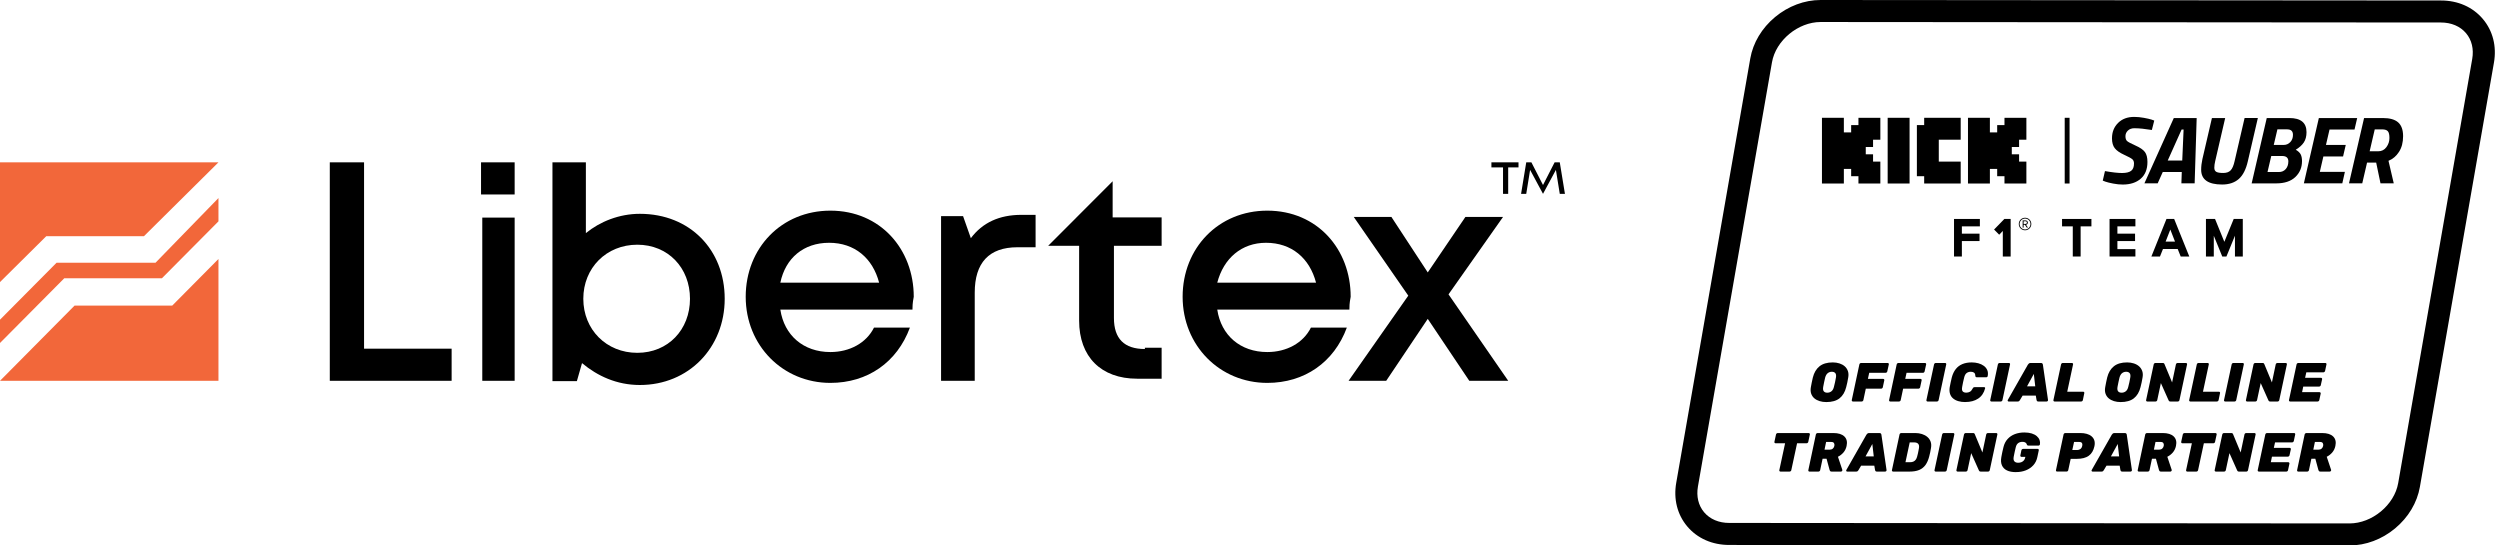
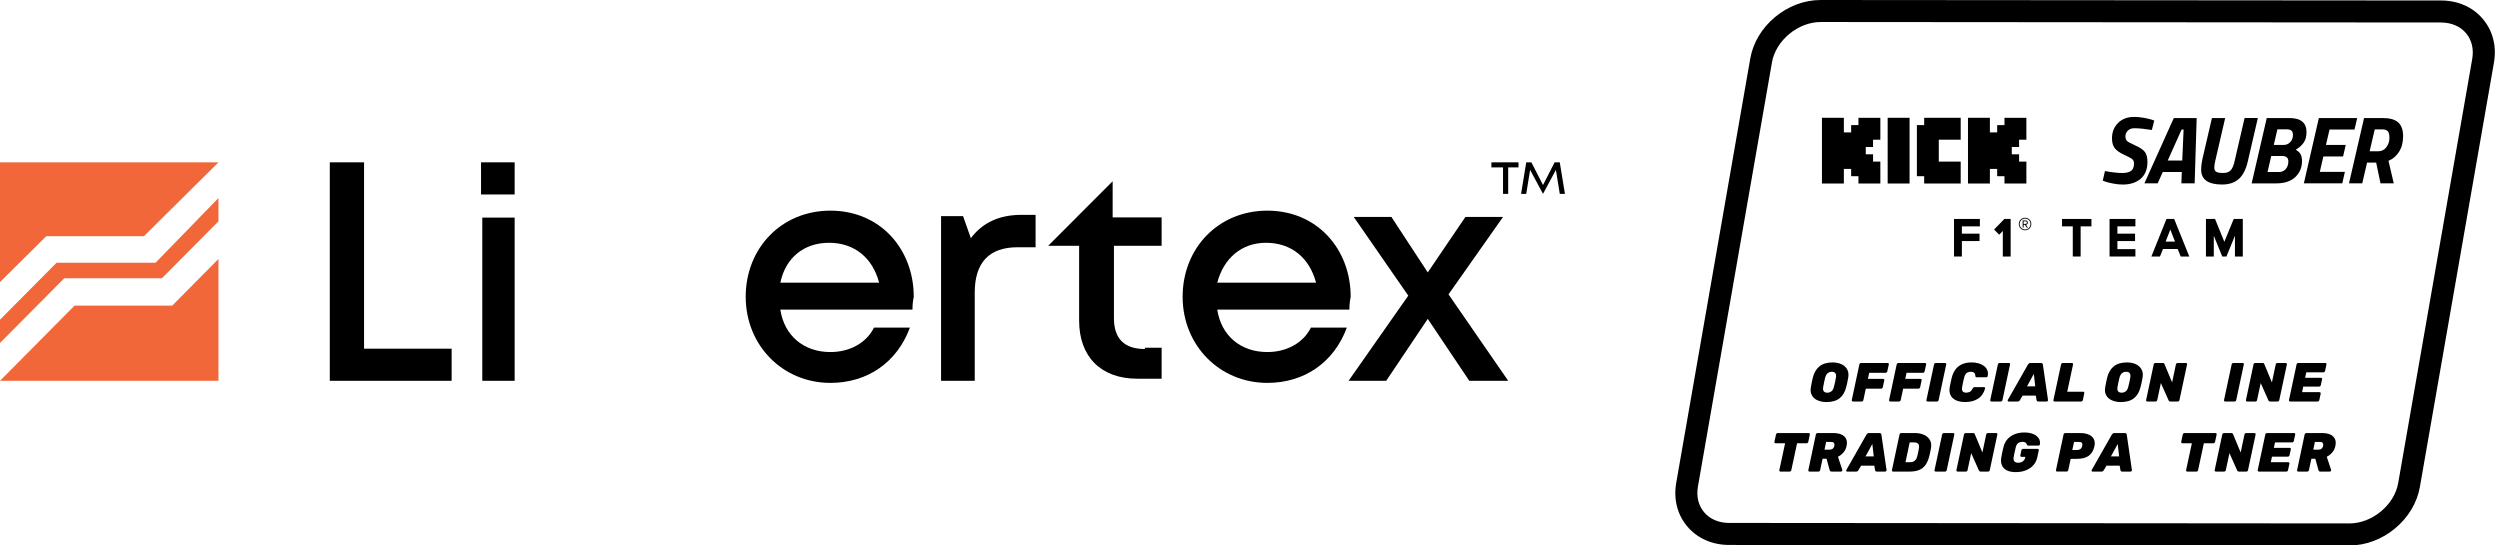
<svg xmlns="http://www.w3.org/2000/svg" width="385" height="84" viewBox="0 0 385 84" fill="none">
  <path d="M50.788 58.643V25H56.065V53.696H69.55V58.643H50.788Z" fill="black" />
  <path d="M79.256 58.643H74.272V33.51H79.256V58.643ZM79.256 29.948H74.08V25H79.256V29.948Z" fill="black" />
-   <path d="M106.259 46.01C106.259 41.253 102.894 37.685 98.143 37.685C93.392 37.685 89.829 41.253 89.829 46.01C89.829 50.767 93.392 54.335 98.143 54.335C102.894 54.335 106.259 50.767 106.259 46.01ZM111.604 46.01C111.604 53.542 106.061 59.29 98.539 59.29C94.976 59.29 92.007 57.903 89.631 55.92L88.839 58.695H85.078V25H90.225V35.901C92.403 34.118 95.372 32.928 98.539 32.928C106.259 32.928 111.604 38.478 111.604 46.01Z" fill="black" />
  <path d="M120.173 43.526H135.384C134.396 39.764 131.631 37.389 127.68 37.389C123.729 37.389 120.963 39.764 120.173 43.526ZM140.52 47.683H120.173C120.765 51.642 123.729 54.215 127.877 54.215C130.841 54.215 133.409 52.83 134.594 50.454H140.125C138.15 55.799 133.606 58.966 127.877 58.966C120.568 58.966 114.839 53.225 114.839 45.703C114.839 38.181 120.37 32.44 127.877 32.44C135.582 32.44 140.718 38.379 140.718 45.703C140.521 46.693 140.52 47.287 140.52 47.683Z" fill="black" />
  <path d="M156.689 38.078C152.302 38.078 150.109 40.474 150.109 45.066V58.643H144.924V33.287H148.314L149.51 36.681C151.305 34.285 153.897 33.087 157.287 33.087H159.481V38.078H156.689Z" fill="black" />
  <path d="M176.31 53.748C173.134 53.748 171.546 52.158 171.546 48.978V37.849H178.89V33.476H171.347V27.912L161.422 37.849H166.186V49.376C166.186 54.941 169.561 58.32 175.119 58.32H178.89V53.55H176.31V53.748Z" fill="black" />
  <path d="M187.459 43.526H202.67C201.683 39.764 198.917 37.389 194.966 37.389C191.212 37.389 188.447 39.764 187.459 43.526ZM207.807 47.683H187.459C188.052 51.642 191.015 54.215 195.163 54.215C198.127 54.215 200.695 52.83 201.88 50.454H207.412C205.436 55.799 200.892 58.966 195.163 58.966C187.854 58.966 182.125 53.225 182.125 45.703C182.125 38.181 187.656 32.44 195.163 32.44C202.868 32.44 208.004 38.379 208.004 45.703C207.807 46.693 207.807 47.287 207.807 47.683Z" fill="black" />
  <path d="M213.477 58.643H207.681L216.875 45.53L208.48 33.411H214.277L219.874 41.954L225.67 33.411H231.467L223.072 45.332L232.266 58.643H226.27L219.874 49.106L213.477 58.643Z" fill="black" />
  <path d="M237.623 29.852L235.637 26.165L235.041 29.852H234.246L235.041 25H235.835L237.623 28.494L239.411 25H240.205L241 29.852H240.205L239.609 26.165L237.623 29.852ZM234.048 25.776H232.26V29.852H231.465V25.776H229.678V25H233.849V25.776H234.048Z" fill="black" />
  <path d="M33.643 30.499V34.087L24.935 42.855H9.895L0 52.82V49.233L8.708 40.464H23.946L33.643 30.499Z" fill="#F2673A" />
  <path d="M26.519 47.067H11.478L0 58.644H33.643V39.881L26.519 47.067Z" fill="#F2673A" />
  <path d="M7.124 36.377H22.165L33.643 25H0V43.439L7.124 36.377Z" fill="#F2673A" />
  <path d="M368.846 81.373C366.812 83.065 364.324 83.998 361.841 84L266.324 83.924C263.697 83.929 261.393 82.914 259.835 81.066C258.303 79.248 257.701 76.864 258.14 74.35L269.541 9.017C269.964 6.59 271.321 4.322 273.36 2.627C275.395 0.935 277.885 0 280.371 0L375.888 0.076C378.51 0.068 380.812 1.083 382.37 2.934C383.902 4.754 384.506 7.138 384.067 9.65L372.663 74.983C372.241 77.407 370.884 79.678 368.844 81.373H368.846ZM261.48 74.933C261.218 76.439 261.553 77.842 262.427 78.88C263.328 79.95 264.707 80.537 266.314 80.532L361.834 80.608C365.306 80.603 368.736 77.761 369.321 74.398L380.724 9.064C380.986 7.558 380.651 6.156 379.776 5.118C378.876 4.048 377.498 3.463 375.895 3.465L280.376 3.39C276.901 3.392 273.469 6.236 272.884 9.598L261.48 74.933Z" fill="black" />
  <path d="M274.192 72.623C274.135 72.623 274.088 72.601 274.052 72.559C274.015 72.516 274.003 72.464 274.015 72.403L274.905 68.265H273.446C273.384 68.265 273.335 68.244 273.297 68.201C273.259 68.159 273.247 68.107 273.259 68.046L273.505 66.91C273.517 66.849 273.55 66.797 273.602 66.754C273.656 66.712 273.71 66.691 273.767 66.691H278.533C278.594 66.691 278.644 66.712 278.681 66.754C278.719 66.797 278.731 66.849 278.719 66.91L278.474 68.046C278.462 68.107 278.431 68.161 278.379 68.201C278.327 68.244 278.271 68.265 278.209 68.265H276.75L275.861 72.403C275.849 72.464 275.818 72.516 275.766 72.559C275.714 72.601 275.658 72.623 275.596 72.623H274.189H274.192Z" fill="black" />
  <path d="M278.651 72.623C278.594 72.623 278.549 72.601 278.516 72.559C278.483 72.516 278.471 72.464 278.483 72.403L279.644 66.908C279.656 66.847 279.689 66.794 279.746 66.752C279.802 66.71 279.859 66.688 279.916 66.688H282.333C283.102 66.688 283.669 66.863 284.032 67.215C284.396 67.564 284.512 68.055 284.375 68.68C284.29 69.077 284.127 69.412 283.886 69.689C283.645 69.965 283.364 70.184 283.043 70.342L283.714 72.344C283.719 72.361 283.723 72.377 283.726 72.391C283.728 72.405 283.726 72.422 283.721 72.438C283.709 72.49 283.683 72.533 283.641 72.571C283.598 72.608 283.551 72.625 283.501 72.625H282.069C281.96 72.625 281.887 72.599 281.844 72.545C281.802 72.49 281.776 72.441 281.764 72.396L281.29 70.649H280.678L280.305 72.405C280.293 72.467 280.26 72.519 280.208 72.561C280.154 72.604 280.098 72.625 280.034 72.625H278.651V72.623ZM280.973 69.247H281.778C281.976 69.247 282.135 69.193 282.257 69.082C282.378 68.971 282.456 68.834 282.491 68.671C282.524 68.501 282.508 68.357 282.437 68.239C282.366 68.121 282.229 68.062 282.026 68.062H281.221L280.976 69.249L280.973 69.247Z" fill="black" />
  <path d="M284.465 72.623C284.404 72.623 284.356 72.597 284.328 72.542C284.3 72.488 284.302 72.434 284.337 72.377L287.425 66.95C287.458 66.889 287.51 66.83 287.578 66.773C287.647 66.717 287.734 66.688 287.84 66.688H289.434C289.54 66.688 289.618 66.717 289.663 66.773C289.708 66.83 289.733 66.889 289.738 66.95L290.527 72.377C290.538 72.45 290.52 72.509 290.472 72.554C290.425 72.599 290.368 72.623 290.307 72.623H289.035C288.938 72.623 288.872 72.599 288.836 72.554C288.799 72.509 288.775 72.464 288.763 72.419L288.645 71.716H286.611L286.186 72.429C286.162 72.474 286.124 72.519 286.072 72.561C286.018 72.604 285.945 72.625 285.848 72.625H284.467L284.465 72.623ZM287.295 70.281H288.558L288.338 68.374L287.295 70.281Z" fill="black" />
  <path d="M291.544 72.623C291.482 72.623 291.433 72.601 291.395 72.559C291.357 72.516 291.345 72.464 291.357 72.403L292.528 66.908C292.54 66.847 292.573 66.794 292.625 66.752C292.679 66.71 292.736 66.688 292.799 66.688H294.962C295.323 66.688 295.665 66.74 295.984 66.842C296.302 66.943 296.579 67.092 296.81 67.288C297.041 67.484 297.209 67.725 297.315 68.013C297.421 68.3 297.438 68.633 297.369 69.013C297.329 69.257 297.291 69.471 297.251 69.658C297.211 69.844 297.162 70.057 297.098 70.293C296.963 70.824 296.77 71.263 296.522 71.608C296.274 71.952 295.951 72.207 295.552 72.375C295.153 72.542 294.657 72.625 294.065 72.625H291.546L291.544 72.623ZM293.444 71.18H294.164C294.35 71.18 294.515 71.15 294.659 71.086C294.803 71.025 294.926 70.925 295.023 70.793C295.122 70.661 295.198 70.489 295.247 70.281C295.292 70.118 295.33 69.969 295.358 69.84C295.387 69.71 295.412 69.58 295.438 69.45C295.464 69.32 295.49 69.176 295.519 69.018C295.571 68.707 295.528 68.482 295.396 68.341C295.264 68.199 295.056 68.128 294.773 68.128H294.095L293.441 71.18H293.444Z" fill="black" />
  <path d="M298.092 72.623C298.035 72.623 297.988 72.601 297.952 72.559C297.915 72.516 297.903 72.464 297.915 72.403L299.092 66.908C299.104 66.847 299.135 66.794 299.187 66.752C299.239 66.71 299.293 66.688 299.357 66.688H300.79C300.851 66.688 300.901 66.71 300.934 66.752C300.967 66.794 300.978 66.847 300.967 66.908L299.796 72.403C299.784 72.464 299.753 72.516 299.704 72.559C299.652 72.601 299.595 72.623 299.534 72.623H298.092Z" fill="black" />
  <path d="M301.474 72.623C301.413 72.623 301.363 72.601 301.325 72.559C301.288 72.516 301.276 72.464 301.288 72.403L302.458 66.908C302.47 66.847 302.503 66.794 302.555 66.752C302.607 66.71 302.664 66.688 302.72 66.688H303.849C303.95 66.688 304.019 66.712 304.056 66.757C304.094 66.802 304.115 66.839 304.12 66.868L305.291 69.684L305.876 66.91C305.888 66.849 305.919 66.797 305.968 66.754C306.018 66.712 306.077 66.691 306.138 66.691H307.418C307.479 66.691 307.529 66.712 307.562 66.754C307.595 66.797 307.607 66.849 307.595 66.91L306.424 72.405C306.412 72.467 306.382 72.519 306.33 72.561C306.278 72.604 306.221 72.625 306.16 72.625H305.041C304.932 72.625 304.861 72.601 304.824 72.552C304.786 72.504 304.762 72.469 304.75 72.445L303.563 69.783L303.004 72.403C302.992 72.464 302.961 72.516 302.912 72.559C302.86 72.601 302.803 72.623 302.742 72.623H301.469H301.474Z" fill="black" />
  <path d="M310.463 72.707C309.903 72.707 309.441 72.623 309.077 72.448C308.714 72.276 308.454 72.016 308.3 71.671C308.147 71.327 308.116 70.899 308.206 70.392C308.246 70.153 308.296 69.898 308.355 69.625C308.414 69.351 308.475 69.091 308.536 68.848C308.655 68.357 308.865 67.944 309.169 67.611C309.471 67.278 309.844 67.026 310.283 66.856C310.725 66.686 311.216 66.601 311.759 66.601C312.193 66.601 312.571 66.653 312.892 66.754C313.21 66.856 313.47 66.995 313.671 67.17C313.871 67.344 314.01 67.54 314.091 67.76C314.169 67.977 314.19 68.201 314.15 68.435C314.138 68.487 314.112 68.529 314.069 68.567C314.027 68.605 313.98 68.621 313.93 68.621H312.37C312.309 68.621 312.261 68.612 312.231 68.591C312.2 68.57 312.176 68.544 312.16 68.511C312.148 68.454 312.12 68.39 312.075 68.315C312.03 68.242 311.959 68.178 311.862 68.124C311.766 68.069 311.631 68.043 311.456 68.043C311.19 68.043 310.968 68.112 310.791 68.246C310.614 68.381 310.489 68.598 310.423 68.891C310.366 69.129 310.312 69.367 310.257 69.611C310.203 69.854 310.153 70.099 310.109 70.347C310.052 70.67 310.087 70.902 310.215 71.046C310.342 71.19 310.536 71.263 310.795 71.263C310.977 71.263 311.14 71.235 311.286 71.178C311.433 71.121 311.56 71.032 311.669 70.911C311.777 70.791 311.851 70.633 311.888 70.442L311.905 70.356H311.303C311.242 70.356 311.194 70.333 311.164 70.288C311.133 70.243 311.124 70.191 311.133 70.135L311.294 69.346C311.305 69.285 311.336 69.233 311.39 69.19C311.445 69.148 311.501 69.127 311.565 69.127H313.796C313.857 69.127 313.907 69.148 313.94 69.19C313.973 69.233 313.984 69.285 313.973 69.346L313.753 70.38C313.652 70.878 313.444 71.298 313.135 71.643C312.823 71.988 312.438 72.25 311.98 72.431C311.522 72.613 311.017 72.703 310.463 72.703V72.707Z" fill="black" />
  <path d="M316.805 72.623C316.744 72.623 316.694 72.601 316.656 72.559C316.619 72.516 316.607 72.464 316.619 72.403L317.789 66.908C317.801 66.846 317.834 66.794 317.886 66.752C317.938 66.71 317.997 66.688 318.061 66.688H320.384C320.735 66.688 321.056 66.728 321.351 66.811C321.646 66.894 321.894 67.019 322.097 67.189C322.3 67.359 322.444 67.569 322.525 67.821C322.607 68.074 322.614 68.369 322.546 68.706C322.399 69.384 322.104 69.882 321.661 70.194C321.217 70.507 320.608 70.663 319.834 70.663H318.885L318.512 72.401C318.5 72.462 318.469 72.514 318.417 72.556C318.368 72.599 318.309 72.62 318.247 72.62H316.805V72.623ZM319.137 69.299H319.926C320.084 69.299 320.233 69.249 320.374 69.15C320.516 69.051 320.608 68.898 320.655 68.688C320.683 68.581 320.69 68.478 320.676 68.383C320.662 68.286 320.62 68.208 320.549 68.149C320.478 68.09 320.362 68.06 320.204 68.06H319.406L319.135 69.299H319.137Z" fill="black" />
  <path d="M322.251 72.623C322.19 72.623 322.142 72.597 322.114 72.542C322.086 72.488 322.088 72.434 322.124 72.377L325.211 66.95C325.244 66.889 325.296 66.83 325.364 66.773C325.433 66.717 325.52 66.688 325.627 66.688H327.22C327.328 66.688 327.404 66.717 327.449 66.773C327.494 66.83 327.52 66.889 327.524 66.95L328.313 72.377C328.325 72.45 328.306 72.509 328.258 72.554C328.211 72.599 328.155 72.623 328.093 72.623H326.821C326.724 72.623 326.658 72.599 326.623 72.554C326.585 72.509 326.561 72.464 326.549 72.419L326.431 71.716H324.397L323.972 72.429C323.948 72.474 323.91 72.519 323.856 72.561C323.802 72.604 323.729 72.625 323.632 72.625H322.249L322.251 72.623ZM325.084 70.281H326.346L326.127 68.374L325.084 70.281Z" fill="black" />
-   <path d="M329.375 72.623C329.318 72.623 329.273 72.601 329.238 72.559C329.203 72.516 329.193 72.464 329.205 72.403L330.366 66.908C330.378 66.847 330.411 66.794 330.468 66.752C330.525 66.71 330.581 66.688 330.638 66.688H333.055C333.824 66.688 334.391 66.863 334.755 67.215C335.118 67.564 335.234 68.055 335.099 68.68C335.014 69.077 334.851 69.412 334.611 69.689C334.37 69.965 334.089 70.184 333.768 70.342L334.438 72.344C334.443 72.361 334.448 72.377 334.45 72.391C334.452 72.405 334.45 72.422 334.445 72.438C334.433 72.49 334.408 72.533 334.365 72.571C334.323 72.608 334.275 72.625 334.226 72.625H332.793C332.684 72.625 332.611 72.599 332.569 72.545C332.526 72.49 332.5 72.441 332.488 72.396L332.014 70.649H331.403L331.03 72.405C331.018 72.467 330.985 72.519 330.933 72.561C330.879 72.604 330.822 72.625 330.758 72.625H329.377L329.375 72.623ZM331.698 69.247H332.503C332.701 69.247 332.859 69.193 332.982 69.082C333.102 68.971 333.18 68.834 333.215 68.671C333.249 68.501 333.232 68.357 333.161 68.239C333.09 68.121 332.953 68.062 332.75 68.062H331.946L331.7 69.249L331.698 69.247Z" fill="black" />
  <path d="M336.836 72.623C336.78 72.623 336.733 72.601 336.697 72.559C336.659 72.516 336.648 72.464 336.659 72.403L337.549 68.265H336.091C336.029 68.265 335.98 68.244 335.942 68.201C335.904 68.159 335.892 68.107 335.904 68.046L336.15 66.91C336.161 66.849 336.194 66.797 336.246 66.754C336.298 66.712 336.355 66.691 336.412 66.691H341.177C341.239 66.691 341.288 66.712 341.326 66.754C341.364 66.797 341.376 66.849 341.364 66.91L341.118 68.046C341.107 68.107 341.076 68.161 341.024 68.201C340.972 68.244 340.915 68.265 340.854 68.265H339.395L338.505 72.403C338.493 72.464 338.463 72.516 338.411 72.559C338.361 72.601 338.302 72.623 338.241 72.623H336.834H336.836Z" fill="black" />
  <path d="M341.246 72.623C341.184 72.623 341.135 72.601 341.097 72.559C341.059 72.516 341.047 72.464 341.059 72.403L342.23 66.908C342.242 66.846 342.275 66.794 342.327 66.752C342.379 66.71 342.435 66.688 342.492 66.688H343.62C343.722 66.688 343.79 66.712 343.828 66.757C343.866 66.802 343.887 66.839 343.892 66.868L345.062 69.684L345.648 66.91C345.66 66.849 345.69 66.797 345.74 66.754C345.789 66.712 345.848 66.691 345.91 66.691H347.189C347.251 66.691 347.3 66.712 347.333 66.754C347.366 66.797 347.378 66.849 347.366 66.91L346.195 72.405C346.184 72.467 346.153 72.519 346.101 72.561C346.049 72.604 345.992 72.625 345.931 72.625H344.812C344.704 72.625 344.633 72.601 344.595 72.552C344.557 72.504 344.534 72.469 344.522 72.445L343.335 69.783L342.775 72.403C342.763 72.464 342.733 72.516 342.683 72.559C342.631 72.601 342.575 72.623 342.513 72.623H341.241H341.246Z" fill="black" />
  <path d="M347.873 72.623C347.812 72.623 347.763 72.601 347.725 72.559C347.687 72.516 347.675 72.464 347.687 72.403L348.858 66.908C348.87 66.846 348.903 66.794 348.955 66.752C349.007 66.71 349.066 66.688 349.129 66.688H353.284C353.345 66.688 353.395 66.71 353.428 66.752C353.461 66.794 353.473 66.846 353.461 66.908L353.248 67.909C353.236 67.965 353.203 68.017 353.152 68.062C353.097 68.107 353.041 68.13 352.977 68.13H350.357L350.17 68.971H352.604C352.665 68.971 352.715 68.992 352.753 69.035C352.79 69.077 352.802 69.129 352.79 69.19L352.587 70.106C352.576 70.168 352.543 70.219 352.491 70.262C352.436 70.305 352.38 70.326 352.316 70.326H349.882L349.705 71.183H352.394C352.455 71.183 352.505 71.206 352.538 71.251C352.571 71.296 352.583 71.35 352.571 71.412L352.358 72.403C352.347 72.464 352.316 72.516 352.266 72.559C352.214 72.601 352.158 72.623 352.096 72.623H347.873Z" fill="black" />
  <path d="M353.924 72.623C353.867 72.623 353.822 72.601 353.787 72.559C353.751 72.516 353.742 72.464 353.754 72.403L354.915 66.908C354.927 66.847 354.96 66.794 355.017 66.752C355.073 66.71 355.13 66.688 355.187 66.688H357.604C358.373 66.688 358.94 66.863 359.303 67.215C359.667 67.564 359.783 68.055 359.648 68.68C359.563 69.077 359.4 69.412 359.159 69.689C358.919 69.965 358.638 70.184 358.317 70.342L358.987 72.344C358.992 72.361 358.996 72.377 358.999 72.391C359.001 72.405 358.999 72.422 358.994 72.438C358.982 72.49 358.956 72.533 358.914 72.571C358.871 72.608 358.824 72.625 358.775 72.625H357.342C357.233 72.625 357.16 72.599 357.118 72.545C357.075 72.49 357.049 72.441 357.037 72.396L356.563 70.649H355.951L355.578 72.405C355.567 72.467 355.534 72.519 355.482 72.561C355.427 72.604 355.371 72.625 355.307 72.625H353.926L353.924 72.623ZM356.247 69.247H357.051C357.25 69.247 357.408 69.193 357.531 69.082C357.651 68.971 357.729 68.834 357.764 68.671C357.797 68.501 357.781 68.357 357.71 68.239C357.639 68.121 357.502 68.062 357.299 68.062H356.494L356.249 69.249L356.247 69.247Z" fill="black" />
  <path d="M281.251 61.918C280.883 61.918 280.541 61.871 280.225 61.774C279.908 61.677 279.637 61.533 279.41 61.342C279.184 61.151 279.021 60.91 278.922 60.624C278.823 60.339 278.808 60.003 278.874 59.619C278.915 59.38 278.959 59.137 279.014 58.885C279.068 58.632 279.122 58.382 279.179 58.134C279.365 57.388 279.705 56.814 280.201 56.413C280.697 56.012 281.379 55.811 282.25 55.811C282.618 55.811 282.96 55.863 283.277 55.965C283.593 56.066 283.862 56.215 284.086 56.411C284.311 56.607 284.471 56.85 284.575 57.14C284.677 57.431 284.693 57.763 284.627 58.136C284.587 58.384 284.54 58.634 284.488 58.887C284.433 59.139 284.377 59.383 284.313 59.621C284.122 60.383 283.78 60.957 283.286 61.342C282.795 61.727 282.115 61.918 281.251 61.918ZM281.403 60.475C281.646 60.475 281.858 60.402 282.042 60.258C282.226 60.114 282.354 59.883 282.427 59.567C282.488 59.324 282.545 59.088 282.597 58.859C282.649 58.63 282.694 58.396 282.732 58.16C282.788 57.844 282.757 57.612 282.642 57.468C282.526 57.324 282.347 57.251 282.104 57.251C281.86 57.251 281.648 57.324 281.469 57.468C281.287 57.612 281.155 57.844 281.07 58.16C281.013 58.398 280.961 58.63 280.914 58.859C280.867 59.088 280.82 59.324 280.775 59.567C280.718 59.883 280.746 60.114 280.86 60.258C280.973 60.402 281.152 60.475 281.403 60.475Z" fill="black" />
  <path d="M285.359 61.833C285.297 61.833 285.248 61.812 285.21 61.769C285.172 61.727 285.161 61.675 285.172 61.613L286.343 56.118C286.355 56.057 286.388 56.005 286.44 55.962C286.494 55.92 286.551 55.899 286.615 55.899H290.694C290.755 55.899 290.804 55.92 290.842 55.962C290.88 56.005 290.892 56.057 290.88 56.118L290.642 57.194C290.63 57.251 290.599 57.303 290.547 57.348C290.495 57.393 290.439 57.416 290.377 57.416H287.859L287.656 58.349H290.004C290.066 58.349 290.115 58.37 290.148 58.413C290.181 58.455 290.193 58.507 290.181 58.568L289.952 59.638C289.941 59.699 289.907 59.753 289.856 59.793C289.801 59.836 289.745 59.857 289.681 59.857H287.332L286.959 61.613C286.947 61.675 286.917 61.727 286.865 61.769C286.813 61.812 286.756 61.833 286.695 61.833H285.354H285.359Z" fill="black" />
  <path d="M291.107 61.833C291.046 61.833 290.996 61.812 290.958 61.769C290.92 61.727 290.909 61.675 290.92 61.613L292.091 56.118C292.103 56.057 292.136 56.005 292.188 55.962C292.242 55.92 292.299 55.898 292.363 55.898H296.442C296.503 55.898 296.553 55.92 296.59 55.962C296.628 56.005 296.64 56.057 296.628 56.118L296.39 57.194C296.378 57.251 296.347 57.303 296.298 57.348C296.246 57.393 296.189 57.416 296.128 57.416H293.609L293.406 58.349H295.755C295.816 58.349 295.866 58.37 295.899 58.412C295.932 58.455 295.944 58.507 295.932 58.568L295.703 59.638C295.691 59.699 295.658 59.753 295.606 59.793C295.552 59.836 295.495 59.857 295.431 59.857H293.083L292.71 61.613C292.698 61.675 292.667 61.727 292.615 61.769C292.563 61.812 292.507 61.833 292.445 61.833H291.105H291.107Z" fill="black" />
  <path d="M296.845 61.833C296.788 61.833 296.741 61.812 296.705 61.769C296.667 61.727 296.656 61.675 296.667 61.613L297.845 56.118C297.857 56.057 297.888 56.005 297.94 55.962C297.992 55.92 298.046 55.898 298.11 55.898H299.543C299.604 55.898 299.653 55.92 299.687 55.962C299.72 56.005 299.731 56.057 299.72 56.118L298.549 61.613C298.537 61.675 298.506 61.727 298.457 61.769C298.405 61.812 298.348 61.833 298.287 61.833H296.845Z" fill="black" />
  <path d="M302.649 61.918C302.265 61.918 301.913 61.871 301.589 61.779C301.266 61.687 300.995 61.545 300.77 61.354C300.546 61.165 300.39 60.926 300.301 60.636C300.211 60.348 300.197 60.008 300.258 59.619C300.298 59.387 300.348 59.137 300.407 58.873C300.466 58.606 300.525 58.353 300.581 58.11C300.718 57.6 300.921 57.176 301.193 56.833C301.464 56.491 301.804 56.236 302.215 56.066C302.626 55.896 303.105 55.811 303.652 55.811C304.004 55.811 304.339 55.856 304.663 55.943C304.986 56.031 305.267 56.163 305.505 56.338C305.746 56.512 305.923 56.732 306.037 56.994C306.15 57.256 306.173 57.565 306.105 57.922C306.093 57.973 306.067 58.016 306.025 58.049C305.982 58.082 305.935 58.101 305.885 58.101H304.443C304.365 58.101 304.306 58.084 304.269 58.049C304.231 58.016 304.207 57.955 304.198 57.872C304.193 57.633 304.125 57.473 303.999 57.383C303.872 57.296 303.707 57.251 303.504 57.251C303.256 57.251 303.041 57.317 302.864 57.449C302.687 57.582 302.557 57.815 302.479 58.148C302.361 58.611 302.26 59.088 302.175 59.572C302.113 59.904 302.139 60.138 302.255 60.27C302.371 60.402 302.552 60.468 302.803 60.468C303.006 60.468 303.192 60.424 303.357 60.334C303.525 60.244 303.664 60.081 303.778 59.85C303.822 59.76 303.87 59.699 303.917 59.668C303.964 59.638 304.033 59.621 304.115 59.621H305.557C305.609 59.621 305.649 59.638 305.68 59.673C305.711 59.706 305.72 59.748 305.708 59.8C305.619 60.15 305.484 60.457 305.305 60.721C305.128 60.983 304.906 61.205 304.639 61.382C304.372 61.559 304.075 61.694 303.74 61.781C303.407 61.868 303.043 61.913 302.654 61.913L302.649 61.918Z" fill="black" />
  <path d="M306.674 61.833C306.617 61.833 306.57 61.812 306.534 61.769C306.497 61.727 306.485 61.675 306.497 61.613L307.674 56.118C307.686 56.057 307.717 56.005 307.769 55.962C307.821 55.92 307.875 55.898 307.939 55.898H309.372C309.433 55.898 309.483 55.92 309.516 55.962C309.549 56.005 309.56 56.057 309.549 56.118L308.378 61.613C308.366 61.675 308.335 61.727 308.286 61.769C308.234 61.812 308.177 61.833 308.116 61.833H306.674Z" fill="black" />
  <path d="M309.332 61.833C309.271 61.833 309.223 61.807 309.195 61.752C309.167 61.698 309.169 61.644 309.205 61.587L312.292 56.16C312.325 56.099 312.377 56.04 312.446 55.983C312.514 55.927 312.601 55.898 312.708 55.898H314.301C314.407 55.898 314.485 55.927 314.53 55.983C314.575 56.04 314.601 56.099 314.605 56.16L315.394 61.587C315.406 61.66 315.387 61.719 315.339 61.764C315.292 61.809 315.236 61.833 315.174 61.833H313.902C313.805 61.833 313.739 61.809 313.704 61.764C313.666 61.719 313.642 61.675 313.633 61.63L313.515 60.926H311.48L311.055 61.639C311.032 61.684 310.994 61.729 310.94 61.771C310.885 61.814 310.812 61.835 310.715 61.835H309.332V61.833ZM312.165 59.491H313.428L313.208 57.584L312.165 59.491Z" fill="black" />
  <path d="M316.414 61.833C316.352 61.833 316.303 61.812 316.265 61.769C316.227 61.727 316.215 61.675 316.227 61.613L317.405 56.118C317.417 56.057 317.447 56.005 317.499 55.962C317.551 55.92 317.606 55.898 317.669 55.898H319.076C319.133 55.898 319.18 55.92 319.215 55.962C319.253 56.005 319.265 56.057 319.253 56.118L318.354 60.324H320.813C320.875 60.324 320.922 60.346 320.953 60.388C320.983 60.431 320.993 60.483 320.981 60.544L320.762 61.613C320.75 61.675 320.717 61.727 320.665 61.769C320.613 61.812 320.554 61.833 320.49 61.833H316.411H316.414Z" fill="black" />
  <path d="M326.58 61.918C326.211 61.918 325.869 61.871 325.553 61.774C325.237 61.677 324.965 61.533 324.738 61.342C324.512 61.151 324.349 60.91 324.25 60.624C324.151 60.339 324.134 60.003 324.203 59.619C324.243 59.38 324.29 59.137 324.342 58.885C324.394 58.632 324.45 58.382 324.507 58.134C324.694 57.388 325.034 56.814 325.529 56.413C326.025 56.012 326.707 55.811 327.578 55.811C327.946 55.811 328.286 55.863 328.605 55.965C328.921 56.066 329.19 56.215 329.415 56.411C329.639 56.607 329.799 56.85 329.903 57.14C330.005 57.431 330.021 57.763 329.953 58.136C329.913 58.384 329.865 58.634 329.814 58.887C329.762 59.139 329.703 59.383 329.639 59.621C329.448 60.383 329.105 60.957 328.612 61.342C328.121 61.727 327.441 61.918 326.577 61.918H326.58ZM326.731 60.475C326.974 60.475 327.186 60.402 327.37 60.258C327.555 60.114 327.682 59.883 327.755 59.567C327.817 59.324 327.873 59.088 327.925 58.859C327.977 58.63 328.022 58.396 328.06 58.16C328.116 57.844 328.086 57.612 327.97 57.468C327.854 57.324 327.675 57.251 327.432 57.251C327.189 57.251 326.976 57.324 326.797 57.468C326.615 57.612 326.483 57.844 326.398 58.16C326.341 58.398 326.289 58.63 326.24 58.859C326.193 59.088 326.145 59.324 326.1 59.567C326.044 59.883 326.072 60.114 326.185 60.258C326.299 60.402 326.481 60.475 326.728 60.475H326.731Z" fill="black" />
  <path d="M330.687 61.833C330.626 61.833 330.576 61.812 330.538 61.769C330.501 61.727 330.489 61.675 330.501 61.613L331.672 56.118C331.683 56.057 331.716 56.005 331.768 55.962C331.82 55.92 331.877 55.899 331.934 55.899H333.062C333.163 55.899 333.232 55.922 333.27 55.967C333.307 56.012 333.329 56.05 333.333 56.078L334.504 58.894L335.09 56.12C335.101 56.059 335.132 56.007 335.182 55.965C335.233 55.922 335.29 55.901 335.352 55.901H336.631C336.692 55.901 336.742 55.922 336.775 55.965C336.808 56.007 336.82 56.059 336.808 56.12L335.637 61.616C335.625 61.677 335.595 61.729 335.543 61.771C335.491 61.814 335.434 61.835 335.373 61.835H334.254C334.145 61.835 334.074 61.812 334.037 61.762C333.999 61.715 333.975 61.679 333.964 61.656L332.776 58.993L332.217 61.613C332.205 61.675 332.174 61.727 332.125 61.769C332.075 61.812 332.016 61.833 331.955 61.833H330.682H330.687Z" fill="black" />
-   <path d="M337.318 61.833C337.256 61.833 337.207 61.812 337.169 61.769C337.131 61.727 337.119 61.675 337.131 61.613L338.309 56.118C338.321 56.057 338.351 56.005 338.403 55.962C338.455 55.92 338.51 55.899 338.573 55.899H339.98C340.037 55.899 340.084 55.92 340.119 55.962C340.157 56.005 340.169 56.057 340.157 56.118L339.258 60.325H341.718C341.779 60.325 341.826 60.346 341.857 60.388C341.887 60.431 341.897 60.483 341.885 60.544L341.666 61.613C341.654 61.675 341.621 61.727 341.569 61.769C341.517 61.812 341.458 61.833 341.394 61.833H337.315H337.318Z" fill="black" />
  <path d="M342.676 61.833C342.619 61.833 342.572 61.812 342.536 61.769C342.499 61.727 342.487 61.675 342.499 61.613L343.676 56.118C343.688 56.057 343.719 56.005 343.771 55.962C343.823 55.92 343.877 55.898 343.941 55.898H345.374C345.435 55.898 345.485 55.92 345.518 55.962C345.551 56.005 345.562 56.057 345.551 56.118L344.38 61.613C344.368 61.675 344.337 61.727 344.288 61.769C344.236 61.812 344.179 61.833 344.118 61.833H342.676Z" fill="black" />
  <path d="M346.059 61.833C345.998 61.833 345.948 61.812 345.91 61.769C345.873 61.727 345.861 61.675 345.873 61.613L347.043 56.118C347.055 56.057 347.088 56.005 347.14 55.962C347.192 55.92 347.249 55.898 347.305 55.898H348.434C348.535 55.898 348.604 55.922 348.641 55.967C348.679 56.012 348.7 56.05 348.705 56.078L349.876 58.894L350.461 56.12C350.473 56.059 350.504 56.007 350.553 55.965C350.605 55.922 350.662 55.901 350.723 55.901H352.003C352.064 55.901 352.114 55.922 352.147 55.965C352.18 56.007 352.192 56.059 352.18 56.12L351.009 61.616C350.997 61.677 350.966 61.729 350.915 61.771C350.863 61.814 350.806 61.835 350.745 61.835H349.626C349.517 61.835 349.446 61.812 349.409 61.762C349.371 61.715 349.347 61.679 349.335 61.656L348.148 58.993L347.589 61.613C347.577 61.675 347.546 61.727 347.497 61.769C347.447 61.812 347.388 61.833 347.327 61.833H346.054H346.059Z" fill="black" />
  <path d="M352.689 61.833C352.628 61.833 352.578 61.812 352.54 61.769C352.502 61.727 352.491 61.675 352.502 61.613L353.673 56.118C353.685 56.057 353.718 56.005 353.77 55.962C353.822 55.92 353.881 55.898 353.945 55.898H358.099C358.161 55.898 358.21 55.92 358.243 55.962C358.276 56.005 358.288 56.057 358.276 56.118L358.064 57.119C358.052 57.175 358.019 57.227 357.967 57.272C357.913 57.317 357.856 57.341 357.792 57.341H355.172L354.986 58.181H357.419C357.481 58.181 357.53 58.202 357.568 58.245C357.606 58.287 357.618 58.339 357.606 58.401L357.403 59.316C357.391 59.378 357.358 59.43 357.306 59.472C357.252 59.515 357.195 59.536 357.131 59.536H354.698L354.521 60.393H357.209C357.271 60.393 357.32 60.416 357.353 60.461C357.386 60.506 357.398 60.56 357.386 60.622L357.174 61.613C357.162 61.675 357.131 61.727 357.079 61.769C357.027 61.812 356.971 61.833 356.909 61.833H352.687H352.689Z" fill="black" />
  <path d="M343.991 33.719L342.549 37.239L341.116 33.719H339.716V39.503H340.925V36.304L342.228 39.503H342.87L344.182 36.3V39.503H345.391V33.719H343.991Z" fill="black" />
  <path d="M333.636 33.719L331.311 39.505H332.635L333.097 38.346H335.366L335.829 39.505H337.153L334.821 33.719H333.636ZM333.506 37.206L334.23 35.351L334.95 37.206H333.503H333.506Z" fill="black" />
  <path d="M324.871 39.503H328.853V38.365H326.08V37.123H328.799V35.983H326.08V34.86H328.853V33.719H324.871V39.503Z" fill="black" />
  <path d="M317.556 34.86H319.208V39.503H320.417V34.86H322.079V33.719H317.556V34.86Z" fill="black" />
  <path d="M312.292 34.284C312.292 34.078 312.131 33.946 311.94 33.946H311.489V35.053H311.636V34.616H311.836L312.124 35.053H312.306L312.009 34.612C312.072 34.612 312.292 34.529 312.292 34.284ZM311.636 34.484V34.074H311.942C312.056 34.074 312.143 34.161 312.143 34.284C312.143 34.397 312.056 34.484 311.942 34.484H311.636Z" fill="black" />
  <path d="M311.859 33.533C311.326 33.533 310.892 33.96 310.892 34.498C310.892 35.037 311.326 35.466 311.859 35.466C312.393 35.466 312.825 35.032 312.825 34.498C312.825 33.965 312.398 33.533 311.859 33.533ZM311.859 35.336C311.394 35.336 311.021 34.956 311.021 34.498C311.021 34.041 311.394 33.665 311.859 33.665C312.324 33.665 312.693 34.033 312.693 34.498C312.693 34.963 312.32 35.336 311.859 35.336Z" fill="black" />
  <path d="M307.089 35.348L307.875 36.148L308.432 35.563V39.503H309.641V33.719H308.67L307.089 35.348Z" fill="black" />
  <path d="M300.919 39.503H302.128V37.123H304.847V35.983H302.128V34.86H304.901V33.719H300.919V39.503Z" fill="black" />
  <path d="M366.968 18.178C368.032 18.178 368.816 18.402 369.321 18.851C369.824 19.299 370.077 20.008 370.077 20.973C370.077 21.938 369.864 22.748 369.439 23.399C369.014 24.051 368.479 24.504 367.827 24.762L368.639 28.238H366.597L365.932 25.042H364.527L363.786 28.238H361.744L364.067 18.178H366.966H366.968ZM367.508 22.661C367.82 22.236 367.973 21.768 367.973 21.256C367.973 20.744 367.891 20.392 367.723 20.206C367.556 20.019 367.265 19.925 366.85 19.925H365.71L364.926 23.298H366.243C366.777 23.298 367.197 23.085 367.508 22.661Z" fill="black" />
  <path d="M354.795 28.238L357.103 18.178H363.007L362.594 19.953H358.746L358.198 22.321H361.246L360.833 24.096H357.8L357.252 26.463H361.114L360.715 28.238H354.797H354.795Z" fill="black" />
  <path d="M352.569 18.178C354.325 18.178 355.203 18.903 355.203 20.352C355.203 20.994 355.064 21.52 354.79 21.934C354.514 22.349 354.098 22.724 353.548 23.059C353.933 23.286 354.19 23.534 354.318 23.798C354.445 24.065 354.509 24.4 354.509 24.806C354.509 25.793 354.167 26.61 353.48 27.264C352.795 27.913 351.816 28.241 350.543 28.241H346.755L349.078 18.18H352.569V18.178ZM351.445 24.023H349.774L349.196 26.492H350.94C351.384 26.492 351.74 26.341 352.007 26.034C352.274 25.727 352.406 25.333 352.406 24.851C352.406 24.299 352.085 24.023 351.445 24.023ZM352.245 19.922H350.72L350.159 22.321H351.684C352.087 22.321 352.427 22.174 352.703 21.884C352.979 21.594 353.116 21.221 353.116 20.767C353.116 20.206 352.826 19.925 352.243 19.925L352.245 19.922Z" fill="black" />
  <path d="M341.139 24.818C341.05 25.193 341.005 25.531 341.005 25.833C341.005 26.135 341.106 26.343 341.309 26.461C341.512 26.579 341.866 26.638 342.374 26.638C342.881 26.638 343.264 26.503 343.521 26.232C343.778 25.961 343.979 25.488 344.128 24.818L345.667 18.176H347.709L346.17 24.818C345.884 26.081 345.417 26.997 344.772 27.563C344.125 28.13 343.271 28.416 342.206 28.416C340.056 28.416 338.979 27.655 338.979 26.135C338.979 25.623 339.043 25.075 339.171 24.495L340.637 18.178H342.678L341.139 24.82V24.818Z" fill="black" />
  <path d="M330.238 28.238L334.766 18.178H338.288L337.976 28.238H335.934L335.993 26.492H333.064L332.28 28.238H330.238ZM335.965 19.953L333.833 24.717H336.066L336.274 19.953H335.962H335.965Z" fill="black" />
  <path d="M328.726 19.745C328.291 19.745 327.949 19.866 327.696 20.109C327.444 20.35 327.319 20.64 327.319 20.975C327.319 21.311 327.397 21.554 327.555 21.707C327.713 21.86 328.147 22.094 328.858 22.41C329.568 22.724 330.055 23.06 330.314 23.409C330.576 23.758 330.706 24.27 330.706 24.941C330.706 26.057 330.364 26.914 329.677 27.516C328.992 28.118 328.067 28.42 326.903 28.42C326.438 28.42 325.952 28.371 325.437 28.271C324.925 28.172 324.526 28.076 324.238 27.976L323.825 27.814L324.165 26.348C325.279 26.544 326.155 26.643 326.792 26.643C327.43 26.643 327.895 26.532 328.192 26.31C328.487 26.088 328.636 25.71 328.636 25.179C328.636 24.891 328.551 24.674 328.376 24.521C328.204 24.37 327.781 24.141 327.111 23.834C326.441 23.527 325.961 23.192 325.676 22.826C325.39 22.462 325.246 21.953 325.246 21.303C325.246 20.345 325.558 19.557 326.179 18.936C326.799 18.315 327.628 18.003 328.664 18.003C329.139 18.003 329.634 18.051 330.151 18.145C330.668 18.239 331.067 18.329 331.343 18.419L331.756 18.568L331.386 20.017C330.3 19.84 329.412 19.75 328.723 19.75L328.726 19.745Z" fill="black" />
-   <path d="M318.712 18.14H317.964V28.26H318.712V18.14Z" fill="black" />
+   <path d="M318.712 18.14H317.964V28.26V18.14Z" fill="black" />
  <path fill-rule="evenodd" clip-rule="evenodd" d="M280.581 18.14H283.954V20.39H285.078V19.266H286.201V18.143H289.574V21.516H288.451V22.639H287.327V23.763H288.451V24.887H289.574V28.26H286.201V27.136H285.078V26.012H283.954V28.262H280.581V18.143V18.14ZM303.069 18.14H306.442V20.39H307.566V19.266H308.69V18.143H312.063V21.516H310.939V22.639H309.816V23.763H310.939V24.887H312.063V28.26H308.69V27.136H307.566V26.012H306.442V28.262H303.069V18.143V18.14ZM290.7 18.14H294.074V28.26H290.7V18.14ZM298.573 18.14H296.323V19.264H295.2V27.136H296.323V28.26H301.946V24.887H298.573V21.513H301.946V18.14H298.573Z" fill="black" />
</svg>